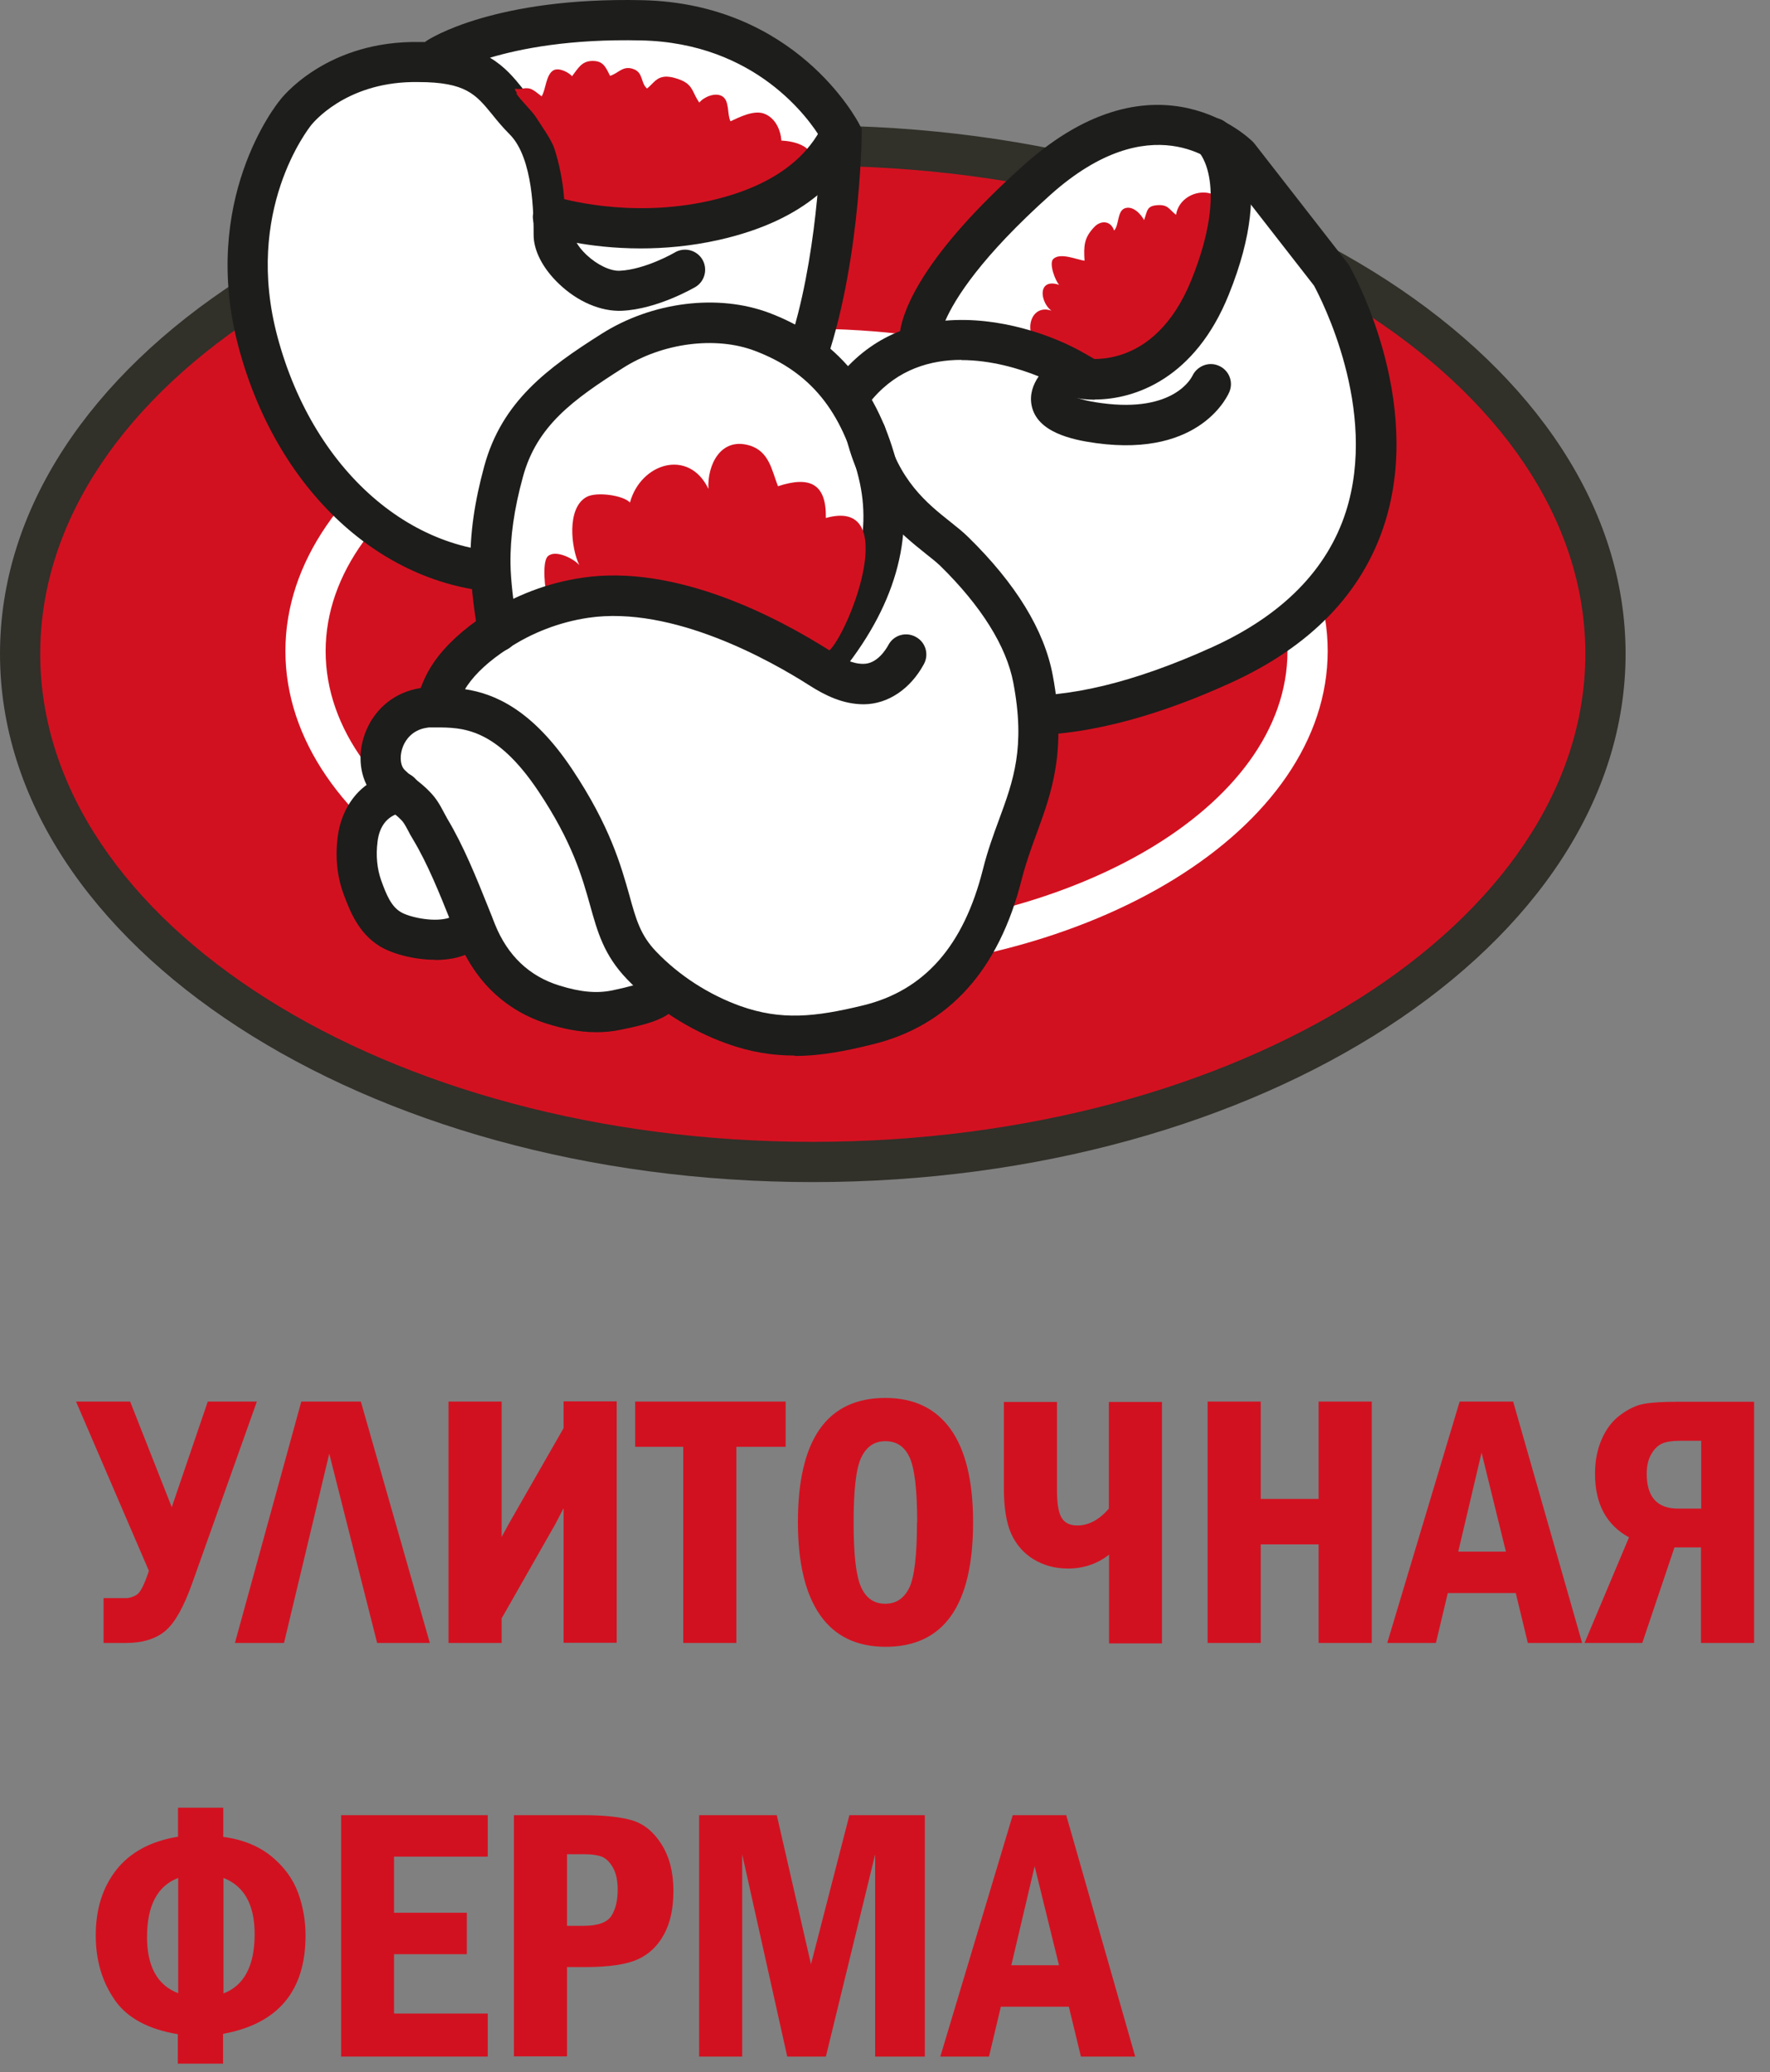
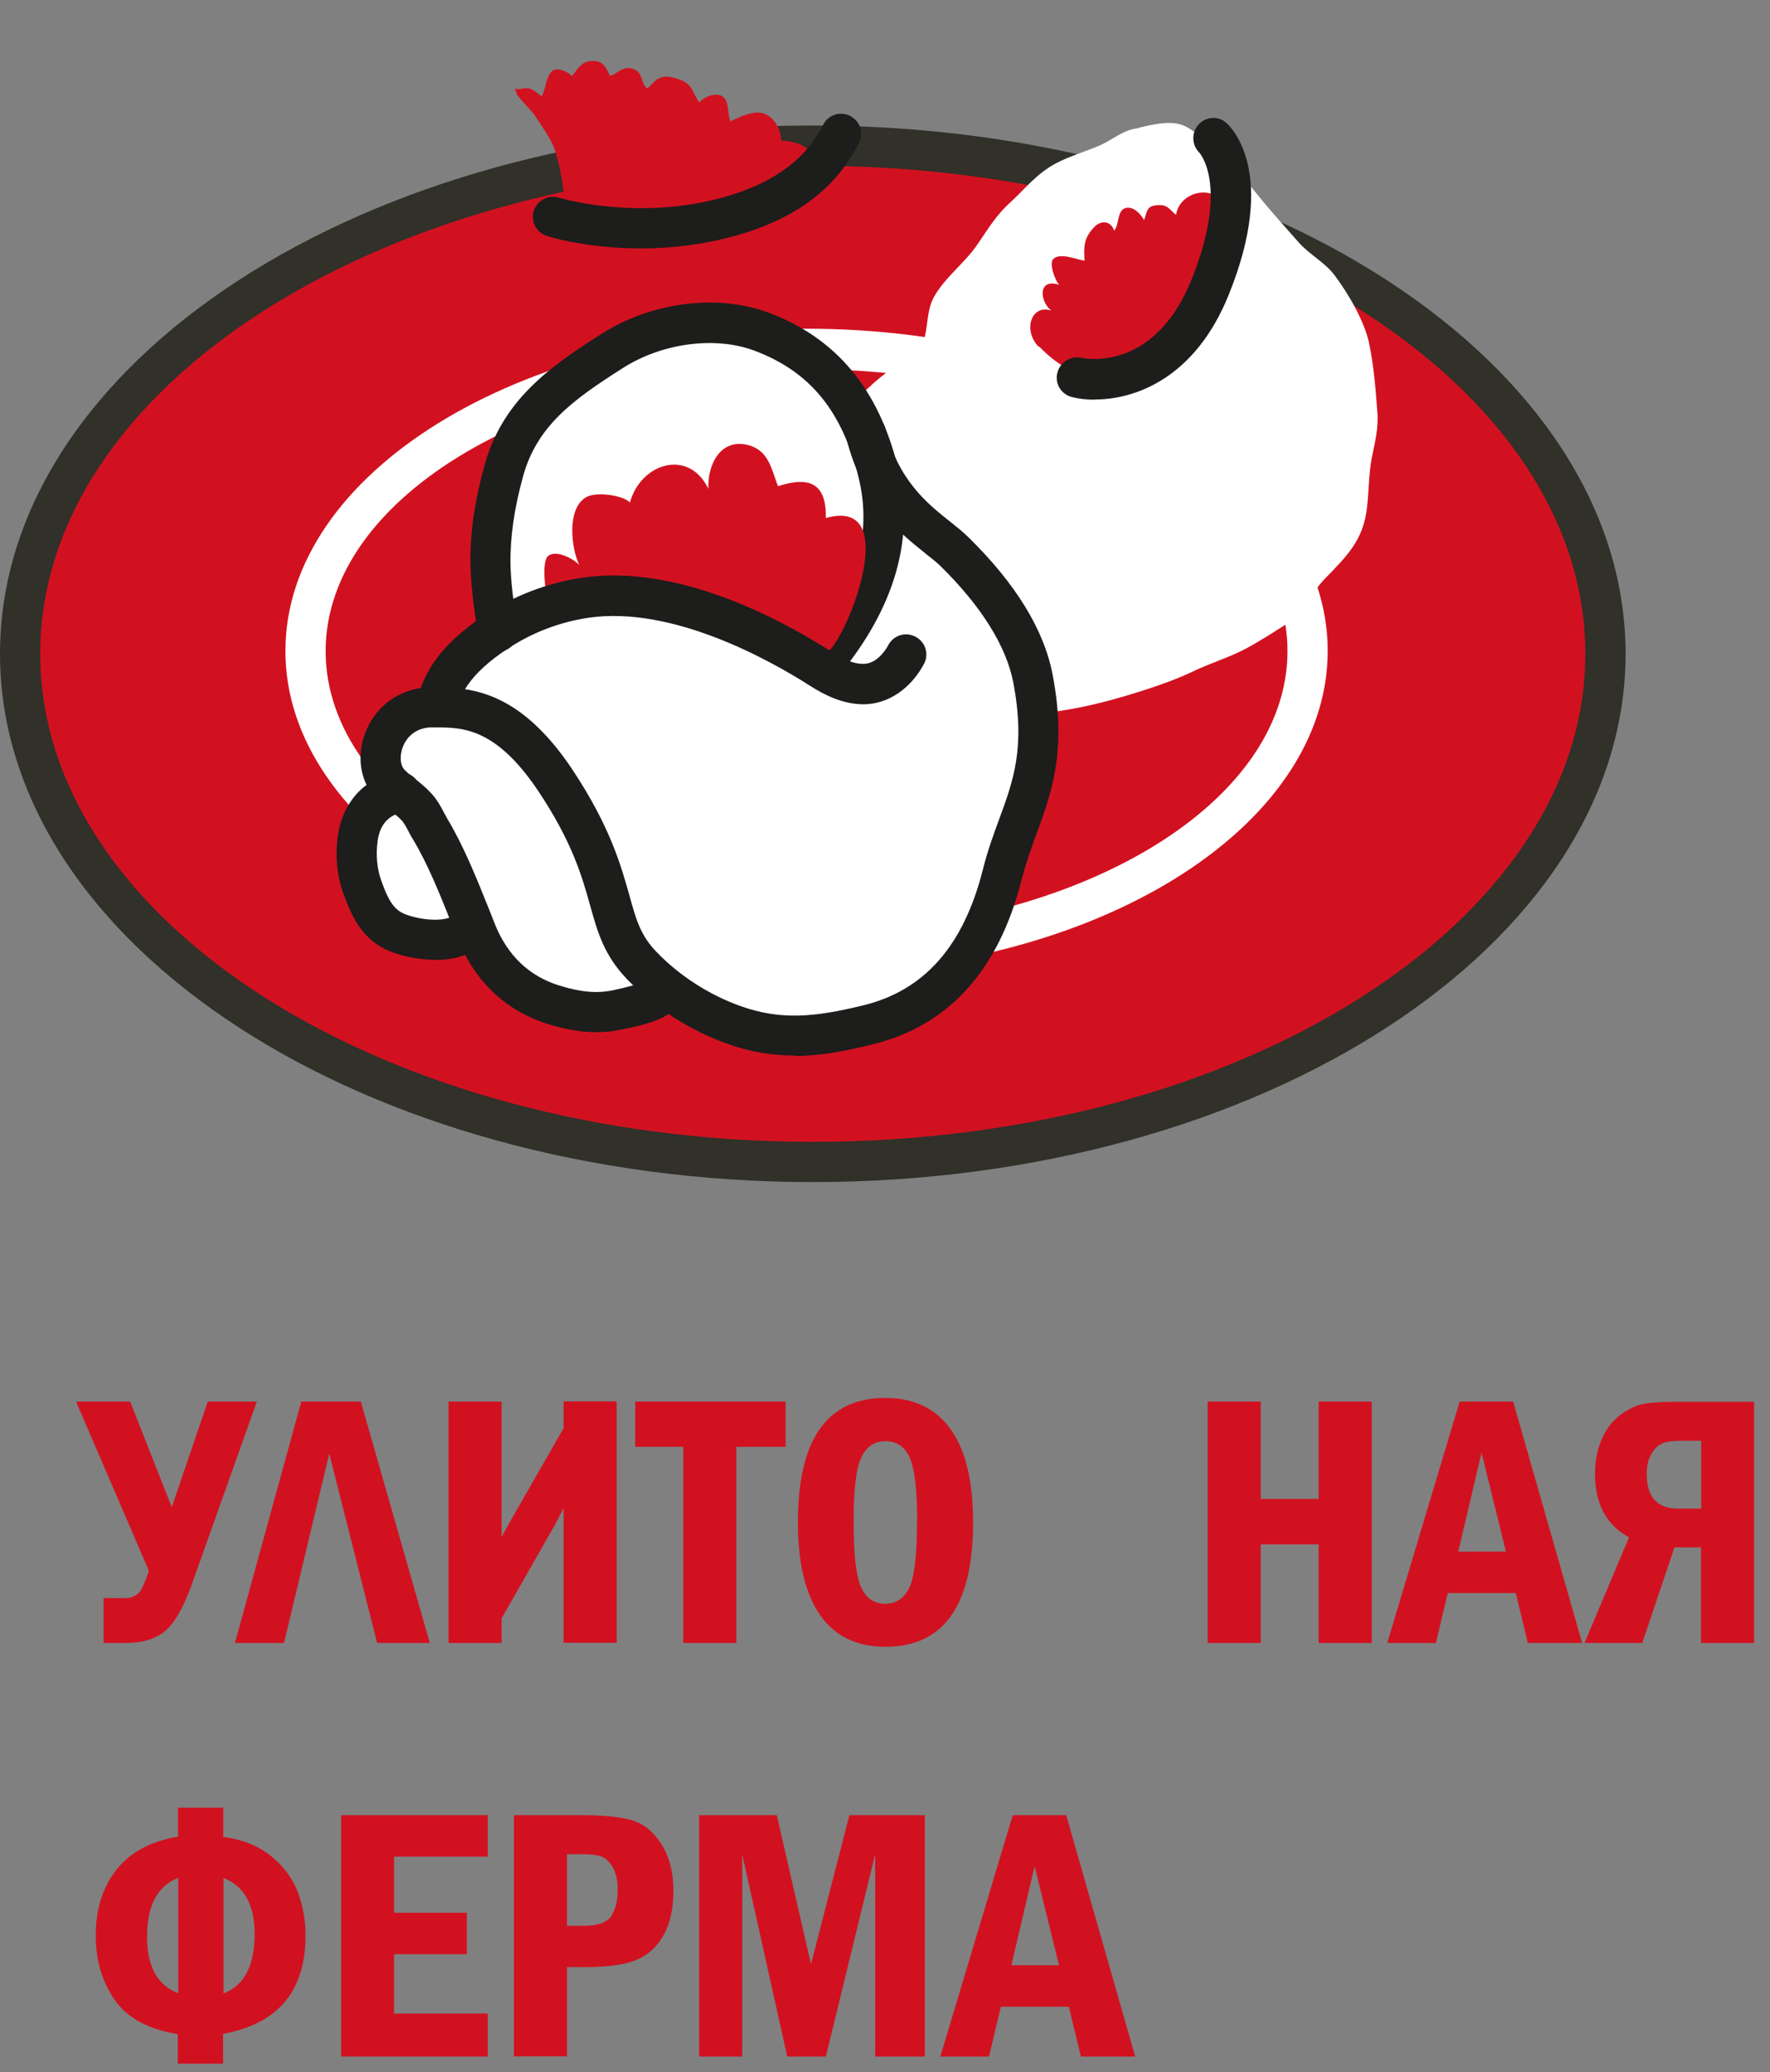
<svg xmlns="http://www.w3.org/2000/svg" width="88" height="103" viewBox="0 0 88 103" fill="none">
  <rect x="0" y="0" width="88" height="103" fill="#808080" stroke="none" />
  <path d="M7.4 78.079L3.78 69.669H6.47L8.54 74.919L10.33 69.669H12.77L9.56 78.689C9.14 79.869 8.7 80.659 8.23 81.059C7.76 81.459 7.1 81.669 6.27 81.669H5.15V79.439H6.27C6.45 79.439 6.62 79.379 6.8 79.269C6.98 79.159 7.18 78.759 7.4 78.089V78.079Z" fill="#D21120" />
  <path d="M14.11 81.669H11.68L14.98 69.669H17.94L21.37 81.669H18.75L16.37 72.259L14.12 81.669H14.11Z" fill="#D21120" />
  <path d="M24.94 80.439V81.669H22.3V69.669H24.94V76.399L25.34 75.669L28.02 70.989V69.659H30.66V81.659H28.02V74.969L27.61 75.759L24.95 80.429L24.94 80.439Z" fill="#D21120" />
  <path d="M31.58 69.669H39.06V71.919H36.61V81.669H33.97V71.919H31.58V69.669Z" fill="#D21120" />
  <path d="M48.38 75.669C48.38 79.789 46.93 81.859 44.03 81.859C42.59 81.859 41.5 81.329 40.77 80.279C40.04 79.229 39.67 77.689 39.67 75.669C39.67 71.549 41.12 69.489 44.02 69.489C45.44 69.489 46.52 70.009 47.26 71.039C48 72.069 48.38 73.619 48.38 75.669ZM45.6 75.669C45.6 74.049 45.47 72.979 45.22 72.439C44.97 71.899 44.57 71.639 44.02 71.639C43.47 71.639 43.08 71.909 42.82 72.449C42.56 72.989 42.44 74.059 42.44 75.679C42.44 77.299 42.56 78.329 42.81 78.889C43.06 79.449 43.46 79.719 44.01 79.719C44.56 79.719 44.95 79.449 45.21 78.919C45.46 78.389 45.59 77.309 45.59 75.679L45.6 75.669Z" fill="#D21120" />
-   <path d="M55.14 81.669V77.279C54.55 77.739 53.87 77.969 53.1 77.969C52.44 77.969 51.87 77.809 51.37 77.499C50.87 77.189 50.51 76.759 50.27 76.229C50.03 75.689 49.91 74.939 49.91 73.959V69.689H52.55V74.059C52.55 74.709 52.62 75.169 52.77 75.429C52.92 75.689 53.18 75.829 53.56 75.829C54.12 75.829 54.65 75.549 55.13 74.989V69.689H57.77V81.689H55.13L55.14 81.669Z" fill="#D21120" />
  <path d="M60.04 69.669H62.68V74.509H65.559V69.669H68.2V81.669H65.559V76.769H62.68V81.669H60.04V69.669Z" fill="#D21120" />
  <path d="M72.58 69.669H75.23L78.66 81.669H75.96L75.36 79.189H71.98L71.39 81.669H68.97L72.57 69.669H72.58ZM74.87 77.129L73.66 72.209L72.5 77.129H74.88H74.87Z" fill="#D21120" />
  <path d="M87.21 81.669H84.57V76.919H83.25L81.65 81.669H78.78L80.99 76.419C79.87 75.809 79.3 74.759 79.3 73.259C79.3 72.619 79.41 72.049 79.64 71.529C79.86 71.019 80.18 70.609 80.58 70.319C80.98 70.029 81.37 69.839 81.76 69.779C82.15 69.709 82.71 69.679 83.44 69.679H87.21V81.679V81.669ZM83.52 71.619C83.13 71.619 82.83 71.669 82.63 71.759C82.43 71.849 82.25 72.019 82.1 72.279C81.95 72.539 81.87 72.859 81.87 73.259C81.87 74.409 82.39 74.989 83.42 74.989H84.58V71.619H83.53H83.52Z" fill="#D21120" />
  <path d="M8.86 101.119C7.38 100.879 6.32 100.309 5.7 99.409C5.08 98.509 4.76 97.449 4.76 96.209C4.76 94.899 5.1 93.819 5.79 92.939C6.48 92.069 7.5 91.519 8.85 91.299V89.859H11.1V91.309C12.08 91.439 12.88 91.769 13.51 92.289C14.14 92.809 14.57 93.409 14.82 94.089C15.07 94.769 15.19 95.479 15.19 96.209C15.19 98.979 13.82 100.599 11.09 101.099V102.579H8.84V101.119H8.86ZM8.86 93.349C7.83 93.739 7.31 94.719 7.31 96.289C7.31 97.749 7.83 98.689 8.86 99.079V93.339V93.349ZM11.11 99.089C12.14 98.699 12.66 97.709 12.66 96.139C12.66 94.679 12.14 93.749 11.11 93.349V99.089Z" fill="#D21120" />
  <path d="M16.96 90.229H24.25V92.289H19.59V95.079H23.21V97.139H19.59V100.089H24.25V102.229H16.96V90.229Z" fill="#D21120" />
  <path d="M25.55 90.229H29C30.05 90.229 30.86 90.319 31.44 90.489C32.02 90.669 32.5 91.059 32.89 91.679C33.28 92.299 33.48 93.059 33.48 93.979C33.48 94.899 33.32 95.589 33.01 96.159C32.7 96.729 32.26 97.149 31.7 97.399C31.14 97.649 30.28 97.779 29.12 97.779H28.19V102.219H25.55V90.219V90.229ZM28.19 92.169V95.729H29.01C29.73 95.729 30.19 95.559 30.4 95.229C30.61 94.899 30.71 94.459 30.71 93.929C30.71 93.479 30.63 93.109 30.47 92.829C30.31 92.549 30.12 92.369 29.91 92.289C29.7 92.209 29.4 92.169 29.01 92.169H28.19Z" fill="#D21120" />
  <path d="M34.75 90.229H38.62L40.32 97.639L42.23 90.229H45.98V102.229H43.51V92.179L41.06 102.229H39.14L36.9 92.179V102.229H34.76V90.229H34.75Z" fill="#D21120" />
  <path d="M50.36 90.229H53.01L56.44 102.229H53.74L53.14 99.749H49.76L49.17 102.229H46.75L50.35 90.229H50.36ZM52.65 97.689L51.44 92.769L50.28 97.689H52.66H52.65Z" fill="#D21120" />
  <path d="M40.41 57.759C62.175 57.759 79.82 46.45 79.82 32.499C79.82 18.548 62.175 7.239 40.41 7.239C18.645 7.239 1 18.548 1 32.499C1 46.45 18.645 57.759 40.41 57.759Z" fill="#D21120" />
  <path d="M40.41 58.759C18.13 58.759 0 46.979 0 32.499C0 18.019 18.13 6.239 40.41 6.239C62.69 6.239 80.82 18.019 80.82 32.499C80.82 46.979 62.69 58.759 40.41 58.759ZM40.41 8.239C19.23 8.239 2 19.119 2 32.499C2 45.879 19.23 56.759 40.41 56.759C61.59 56.759 78.82 45.879 78.82 32.499C78.82 19.119 61.59 8.239 40.41 8.239Z" fill="#313029" />
  <path d="M40.1 48.379C25.81 48.379 14.19 41.189 14.19 32.359C14.19 23.529 25.81 16.339 40.1 16.339C54.39 16.339 66.01 23.529 66.01 32.359C66.01 41.189 54.39 48.379 40.1 48.379ZM40.1 18.349C26.92 18.349 16.19 24.639 16.19 32.369C16.19 40.099 26.92 46.389 40.1 46.389C53.28 46.389 64.01 40.099 64.01 32.369C64.01 24.639 53.28 18.349 40.1 18.349Z" fill="white" />
  <path d="M56.569 6.379C55.859 6.439 55.3 6.959 54.66 7.239C53.95 7.539 53.179 7.759 52.499 8.119C51.52 8.639 50.959 9.399 50.19 10.099C49.529 10.699 49.109 11.399 48.59 12.159C47.959 13.079 46.989 13.779 46.44 14.749C45.94 15.629 46.249 16.849 45.569 17.559C45.34 17.799 44.8 17.999 44.48 18.229C43.989 18.569 43.539 18.929 43.12 19.329C42.039 20.369 41.279 21.289 41.099 22.839C40.969 23.959 41.2 25.129 41.34 26.269C41.489 27.559 41.559 28.739 42.26 29.849C42.91 30.879 43.7 32.249 44.69 32.989C45.059 33.269 45.459 33.599 45.849 33.849C46.309 34.139 46.859 34.239 47.34 34.489C48.52 35.119 49.33 35.539 50.73 35.509C52.76 35.469 54.8 34.969 56.69 34.369C57.599 34.079 58.489 33.769 59.349 33.359C60.209 32.949 61.09 32.689 61.91 32.259C62.65 31.869 63.359 31.399 64.07 30.949C64.909 30.419 65.159 29.499 65.84 28.799C66.939 27.659 67.79 26.879 67.969 25.189C68.059 24.379 68.049 23.519 68.21 22.719C68.359 21.989 68.54 21.269 68.48 20.509C68.4 19.389 68.299 18.169 68.07 17.069C67.84 15.969 67.04 14.599 66.35 13.679C65.859 13.029 65.09 12.649 64.559 12.039C64.029 11.429 63.469 10.819 62.94 10.189C62.26 9.389 61.63 8.489 60.8 7.809C60.219 7.339 59.4 6.379 58.669 6.179C58.09 6.019 57.34 6.169 56.55 6.369L56.569 6.379Z" fill="white" />
  <path d="M51.64 17.239C50.75 16.319 51.39 14.859 52.55 15.579C51.75 15.379 51.42 13.749 52.66 14.159C52.48 13.989 52.14 13.109 52.36 12.879C52.71 12.529 53.56 12.919 53.92 12.959C53.88 12.239 53.88 11.829 54.41 11.279C54.7 10.969 55.21 10.929 55.39 11.459C55.64 11.209 55.54 10.509 55.91 10.359C56.32 10.199 56.72 10.639 56.88 10.939C57.05 10.479 57 10.239 57.54 10.199C58.08 10.159 58.12 10.409 58.47 10.679C58.59 9.889 59.42 9.429 60.15 9.609C60.71 9.749 60.83 10.179 61.17 10.559C61.17 10.559 61.21 15.569 58.12 17.369C55.03 19.169 53.42 19.039 51.66 17.219L51.64 17.239Z" fill="#D21120" />
-   <path d="M51.02 36.559C47.74 36.559 44.64 35.469 42.38 32.419C42.32 32.339 42.28 32.279 42.24 32.239C40.98 30.699 37.68 23.369 41.89 18.499C42.74 17.519 43.72 16.859 44.75 16.459C44.92 15.369 45.9 12.669 50.91 8.199C57.56 2.259 62.25 7.009 62.3 7.059L62.37 7.139L67.05 13.149C67.21 13.419 70.83 19.839 68.83 26.059C67.72 29.499 65.13 32.169 61.11 33.979C58.05 35.369 54.44 36.549 51.02 36.549V36.559ZM47.8 17.889C46.27 17.889 44.66 18.349 43.4 19.809C39.85 23.919 43.2 30.259 43.78 30.969C43.83 31.029 43.9 31.119 43.98 31.229C47.04 35.359 52.52 35.679 60.27 32.169C63.75 30.589 65.98 28.329 66.91 25.449C68.55 20.339 65.66 14.819 65.33 14.199L60.82 8.409C60.47 8.069 57.21 5.229 52.23 9.679C48.78 12.769 47.48 14.839 47 15.939C49.68 15.709 52.37 16.669 53.91 17.559L55.39 18.409L53.93 19.289C53.74 19.399 53.53 19.569 53.39 19.719C53.61 19.809 54.02 19.939 54.77 20.039C58.39 20.529 59.24 18.759 59.28 18.689C59.51 18.199 60.09 17.959 60.59 18.179C61.09 18.389 61.33 18.959 61.13 19.459C61.08 19.589 59.75 22.739 54.51 22.029C53.26 21.859 51.56 21.479 51.29 20.159C51.18 19.609 51.36 19.119 51.64 18.709C50.67 18.319 49.27 17.899 47.8 17.899V17.889Z" fill="#1D1D1B" />
  <path d="M54.43 19.869C54 19.869 53.62 19.819 53.3 19.739C52.76 19.609 52.43 19.069 52.57 18.529C52.7 17.999 53.24 17.669 53.77 17.789C53.93 17.819 57.37 18.529 59.24 13.899C61.13 9.199 59.63 7.589 59.62 7.579C59.24 7.199 59.23 6.569 59.6 6.179C59.97 5.789 60.57 5.749 60.97 6.109C61.24 6.349 63.53 8.619 61.09 14.649C59.42 18.799 56.44 19.859 54.43 19.859V19.869Z" fill="#1D1D1B" />
-   <path d="M37.15 11.809L28.8 8.989L24.55 9.709L24.94 15.249L31.81 17.319L37.15 11.809Z" fill="white" />
-   <path d="M34.05 13.409C34.05 13.409 32.41 14.379 30.85 14.459C29.29 14.539 27.51 12.799 27.51 11.689C27.51 10.579 27.51 7.459 26.03 5.979C24.55 4.499 24.4 3.009 20.47 3.089C16.54 3.169 14.69 5.609 14.69 5.609C14.69 5.609 10.98 10.129 12.84 17.029C14.69 23.929 20.11 29.089 26.63 28.399C33.16 27.709 37.9 23.329 39.83 18.439C41.76 13.549 41.83 6.649 41.83 6.649C41.83 6.649 39.01 1.159 31.89 1.009C24.77 0.859 21.76 2.859 21.76 2.859" fill="white" />
-   <path d="M25.48 29.459C19.33 29.459 13.84 24.629 11.87 17.289C9.91 9.979 13.75 5.179 13.92 4.979C13.98 4.889 16.09 2.169 20.46 2.089C20.69 2.089 20.92 2.089 21.13 2.089C21.16 2.069 21.18 2.049 21.21 2.029C21.34 1.939 24.57 -0.151 31.92 0.009C39.55 0.169 42.6 5.939 42.73 6.189L42.84 6.409V6.659C42.84 6.949 42.74 13.799 40.77 18.809C38.96 23.399 34.33 28.589 26.75 29.399C26.33 29.439 25.91 29.469 25.5 29.469L25.48 29.459ZM20.77 4.079C20.68 4.079 20.58 4.079 20.49 4.079C17.13 4.139 15.55 6.129 15.48 6.209C15.33 6.399 12.11 10.479 13.8 16.759C15.64 23.619 20.87 27.999 26.52 27.399C33.21 26.689 37.3 22.109 38.89 18.069C40.52 13.929 40.78 8.189 40.82 6.899C40.25 5.949 37.6 2.129 31.87 2.009C28.36 1.929 25.91 2.409 24.36 2.869C25.1 3.309 25.56 3.869 26.01 4.429C26.23 4.699 26.46 4.989 26.74 5.269C28.52 7.049 28.52 10.419 28.52 11.689C28.52 11.809 28.68 12.219 29.16 12.669C29.69 13.169 30.35 13.479 30.81 13.459C32.09 13.399 33.54 12.559 33.55 12.549C34.03 12.269 34.64 12.429 34.92 12.899C35.2 13.379 35.04 13.989 34.57 14.269C34.49 14.309 32.69 15.369 30.91 15.449C29.87 15.489 28.72 14.999 27.79 14.109C26.99 13.349 26.53 12.459 26.53 11.679C26.53 10.739 26.53 7.869 25.34 6.679C24.99 6.329 24.71 5.989 24.47 5.689C23.66 4.699 23.16 4.079 20.79 4.079H20.77Z" fill="#1D1D1B" />
  <path d="M25.7 4.619C25.47 4.289 25.69 4.469 25.9 4.419C26.4 4.309 26.5 4.469 26.93 4.789C27.14 4.449 27.14 3.719 27.51 3.499C27.79 3.339 28.28 3.599 28.44 3.789C28.76 3.369 28.93 3.029 29.47 3.029C29.99 3.029 30.11 3.329 30.33 3.769C30.75 3.649 30.97 3.229 31.51 3.439C31.99 3.619 31.85 4.139 32.17 4.399C32.5 4.139 32.62 3.829 33.11 3.809C33.37 3.809 33.67 3.899 33.9 3.999C34.48 4.259 34.44 4.659 34.77 5.099C34.98 4.829 35.53 4.589 35.88 4.769C36.29 4.979 36.14 5.689 36.32 6.029C36.77 5.819 37.48 5.459 37.99 5.649C38.55 5.859 38.81 6.459 38.85 6.989C39.58 7.019 40.53 7.309 40.43 8.169C40.37 8.749 39.86 9.329 39.49 9.749C38.47 10.909 36.62 10.999 35.2 11.269C34.46 11.409 33.71 11.469 32.98 11.619C32.22 11.769 31.19 11.919 30.42 11.779C30.06 11.709 29.72 11.549 29.35 11.489C28.98 11.429 28.58 11.339 28.25 11.139C27.69 10.799 28.1 10.429 28.04 9.779C27.97 8.959 27.81 8.149 27.56 7.379C27.42 6.949 26.91 6.239 26.67 5.859C26.43 5.479 25.9 5.009 25.67 4.649L25.7 4.619Z" fill="#D21120" />
  <path d="M31.86 12.349C29.18 12.349 27.3 11.769 27.19 11.729C26.66 11.559 26.37 10.999 26.54 10.479C26.71 9.959 27.27 9.659 27.79 9.829C27.82 9.829 31.25 10.889 35.29 9.979C39.44 9.039 40.52 6.969 40.93 6.189C41.19 5.699 41.79 5.509 42.28 5.769C42.77 6.029 42.96 6.629 42.7 7.119C41.88 8.699 40.26 10.909 35.73 11.929C34.34 12.239 33.02 12.349 31.85 12.349H31.86Z" fill="#1D1D1B" />
  <path d="M51.71 36.269C51.71 35.299 51.68 34.679 51.33 33.829C51.07 33.189 51.18 32.449 50.86 31.839C50.22 30.619 49.09 29.629 48.28 28.549C47.49 27.489 46.62 26.619 45.63 25.709C44.43 24.609 43.6 23.079 42.94 21.609C42.34 20.279 41.34 18.289 40.13 17.459C39.57 17.069 38.94 16.479 38.3 16.309C37.34 16.059 36.38 15.989 35.39 15.989C34.4 15.989 33.49 15.949 32.64 16.389C31.79 16.829 31.09 17.429 30.22 17.809C28.79 18.429 27.37 19.319 26.48 20.629C25.98 21.359 25.75 22.239 25.35 22.999C25.03 23.589 24.64 24.359 24.53 25.079C24.29 26.729 24.47 28.569 24.7 30.199C24.75 30.529 24.8 30.809 24.79 31.149C25.33 31.179 21.84 34.749 21.41 35.059C18.55 37.109 17.45 43.039 19 45.609C19.93 47.149 22.74 45.409 24.09 46.679C26.25 48.709 28.39 50.159 28.7 50.319C30.48 51.259 32.36 48.939 34.15 49.829C35.99 50.749 39.48 50.819 41.43 51.479C42.61 51.879 46.48 47.649 47.63 48.119C48.6 48.509 48.38 43.629 49.42 43.759C51.01 43.959 49.47 40.019 50.75 38.989C51.11 38.699 51.2 38.389 51.48 38.049C51.74 37.729 51.87 37.759 51.91 37.349C51.93 37.099 51.79 36.899 51.7 36.269H51.71Z" fill="white" />
  <path d="M29.64 51.309C28.71 51.309 27.89 51.099 27.23 50.899C25.17 50.259 23.63 48.809 22.77 46.699L22.44 45.879C21.86 44.429 21.26 42.929 20.53 41.719C20.43 41.559 20.35 41.409 20.28 41.269C20.14 41.009 20.07 40.879 19.93 40.739C19.76 40.569 19.57 40.419 19.39 40.279C19.03 39.989 18.65 39.689 18.39 39.299C17.84 38.479 17.77 37.319 18.22 36.279C18.7 35.169 19.66 34.409 20.86 34.209C21.41 34.119 21.92 34.479 22.01 35.029C22.1 35.569 21.74 36.089 21.19 36.179C20.48 36.299 20.17 36.789 20.05 37.069C19.86 37.519 19.9 37.969 20.05 38.189C20.14 38.319 20.4 38.529 20.64 38.719C20.88 38.909 21.13 39.109 21.34 39.329C21.71 39.699 21.89 40.049 22.05 40.349C22.11 40.459 22.17 40.569 22.24 40.699C23.05 42.049 23.68 43.619 24.29 45.139L24.61 45.949C25.24 47.509 26.32 48.529 27.81 48.989C28.87 49.319 29.67 49.389 30.45 49.229C31.27 49.059 31.74 48.909 31.96 48.829C32.11 48.619 32.33 48.469 32.6 48.419C33.15 48.319 33.66 48.689 33.76 49.229C33.99 50.539 32.25 50.899 30.85 51.189C30.43 51.279 30.02 51.309 29.63 51.309H29.64Z" fill="#1D1D1B" />
  <path d="M21.63 47.709C20.6 47.709 19.52 47.419 18.9 47.049C17.79 46.379 17.37 45.209 17.08 44.439C16.76 43.569 16.66 42.609 16.79 41.589C16.96 40.239 17.83 38.699 19.76 38.399C20.31 38.309 20.82 38.689 20.9 39.239C20.98 39.789 20.61 40.299 20.06 40.379C19.13 40.519 18.84 41.249 18.77 41.839C18.68 42.539 18.75 43.189 18.95 43.759C19.21 44.479 19.45 45.059 19.93 45.339C20.3 45.569 21.46 45.849 22.24 45.649C22.38 45.609 22.57 45.539 22.64 45.419C22.91 44.939 23.52 44.759 24 45.039C24.48 45.309 24.65 45.919 24.38 46.399C24.06 46.979 23.49 47.389 22.75 47.589C22.4 47.679 22.01 47.719 21.62 47.719L21.63 47.709Z" fill="#1D1D1B" />
  <path d="M40.88 34.009C40.66 34.009 40.43 33.929 40.24 33.779C39.81 33.429 39.75 32.799 40.11 32.369C42.55 29.419 43.39 26.599 42.69 23.749C41.87 20.429 40.28 18.479 37.53 17.439C35.58 16.699 32.93 17.039 30.96 18.299C28.49 19.869 26.69 21.169 26 23.699C25.56 25.299 25.36 26.719 25.38 28.039C25.39 28.799 25.52 29.969 25.74 31.229C25.83 31.769 25.46 32.289 24.92 32.379C24.37 32.469 23.86 32.099 23.77 31.559C23.64 30.759 23.41 29.239 23.39 28.069C23.36 26.549 23.59 24.949 24.08 23.159C24.96 19.949 27.23 18.289 29.9 16.599C32.42 14.999 35.7 14.589 38.26 15.559C41.6 16.829 43.69 19.349 44.65 23.269C45.5 26.729 44.5 30.219 41.66 33.639C41.46 33.879 41.18 33.999 40.89 33.999L40.88 34.009Z" fill="#1D1D1B" />
  <path d="M27.22 29.709C27.1 29.399 26.93 27.929 27.24 27.649C27.62 27.299 28.54 27.779 28.8 28.089C28.4 27.269 28.15 25.249 29.17 24.699C29.65 24.439 30.97 24.609 31.32 24.979C31.86 23.009 34.25 22.279 35.22 24.299C35.16 23.109 35.83 21.729 37.25 22.139C38.25 22.429 38.37 23.389 38.68 24.169C40.24 23.659 41.09 24.019 41.06 25.749C44.76 24.709 42.33 31.149 41.28 32.289C40.05 33.629 38.34 31.489 37.19 30.949C35.83 30.299 34.2 30.219 32.7 30.099C30.99 29.959 29.37 29.859 27.23 29.699L27.22 29.709Z" fill="#D21120" />
  <path d="M39.5 52.469C38.44 52.469 37.33 52.309 36.12 51.869C34.28 51.209 32.52 50.079 31.17 48.669C30.03 47.479 29.71 46.339 29.34 45.009C28.95 43.619 28.47 41.879 26.76 39.319C24.65 36.169 22.99 36.159 21.66 36.159H20.32L20.7 34.869C20.88 34.259 21.1 33.599 21.58 32.909C22.16 32.079 22.99 31.309 24.12 30.559C25.56 29.609 27.23 28.969 28.94 28.719C33.62 28.019 38.69 30.709 41.3 32.369C41.89 32.749 42.39 32.999 42.91 32.999H42.93C43.61 32.999 44.05 32.279 44.17 32.059C44.43 31.569 45.04 31.389 45.53 31.659C46.02 31.919 46.2 32.529 45.93 33.019C45.26 34.249 44.15 34.999 42.95 35.009C41.9 35.009 41.01 34.559 40.24 34.069C38.33 32.849 33.44 30.089 29.25 30.709C27.83 30.919 26.44 31.449 25.24 32.249C24.32 32.849 23.67 33.449 23.24 34.069C23.2 34.129 23.16 34.189 23.12 34.259C24.59 34.479 26.47 35.279 28.44 38.229C30.33 41.059 30.88 43.049 31.29 44.499C31.62 45.699 31.84 46.489 32.63 47.309C33.77 48.499 35.25 49.449 36.81 50.009C38.84 50.729 40.51 50.559 42.9 49.979C45.96 49.239 47.91 47.019 48.87 43.209C49.1 42.289 49.39 41.499 49.67 40.739C50.38 38.809 50.99 37.149 50.38 33.939C50.04 32.129 48.78 30.119 46.75 28.129C46.55 27.939 46.3 27.739 46.02 27.519C44.77 26.519 42.88 25.019 42.08 21.789C41.95 21.249 42.27 20.709 42.81 20.579C43.34 20.449 43.89 20.769 44.02 21.309C44.66 23.879 46.1 25.029 47.26 25.949C47.6 26.219 47.9 26.459 48.14 26.699C50.5 29.009 51.92 31.319 52.34 33.569C53.05 37.319 52.28 39.409 51.54 41.429C51.28 42.139 51.01 42.879 50.8 43.699C49.66 48.239 47.16 50.999 43.36 51.919C42.1 52.229 40.85 52.489 39.51 52.489L39.5 52.469Z" fill="#1D1D1B" />
</svg>